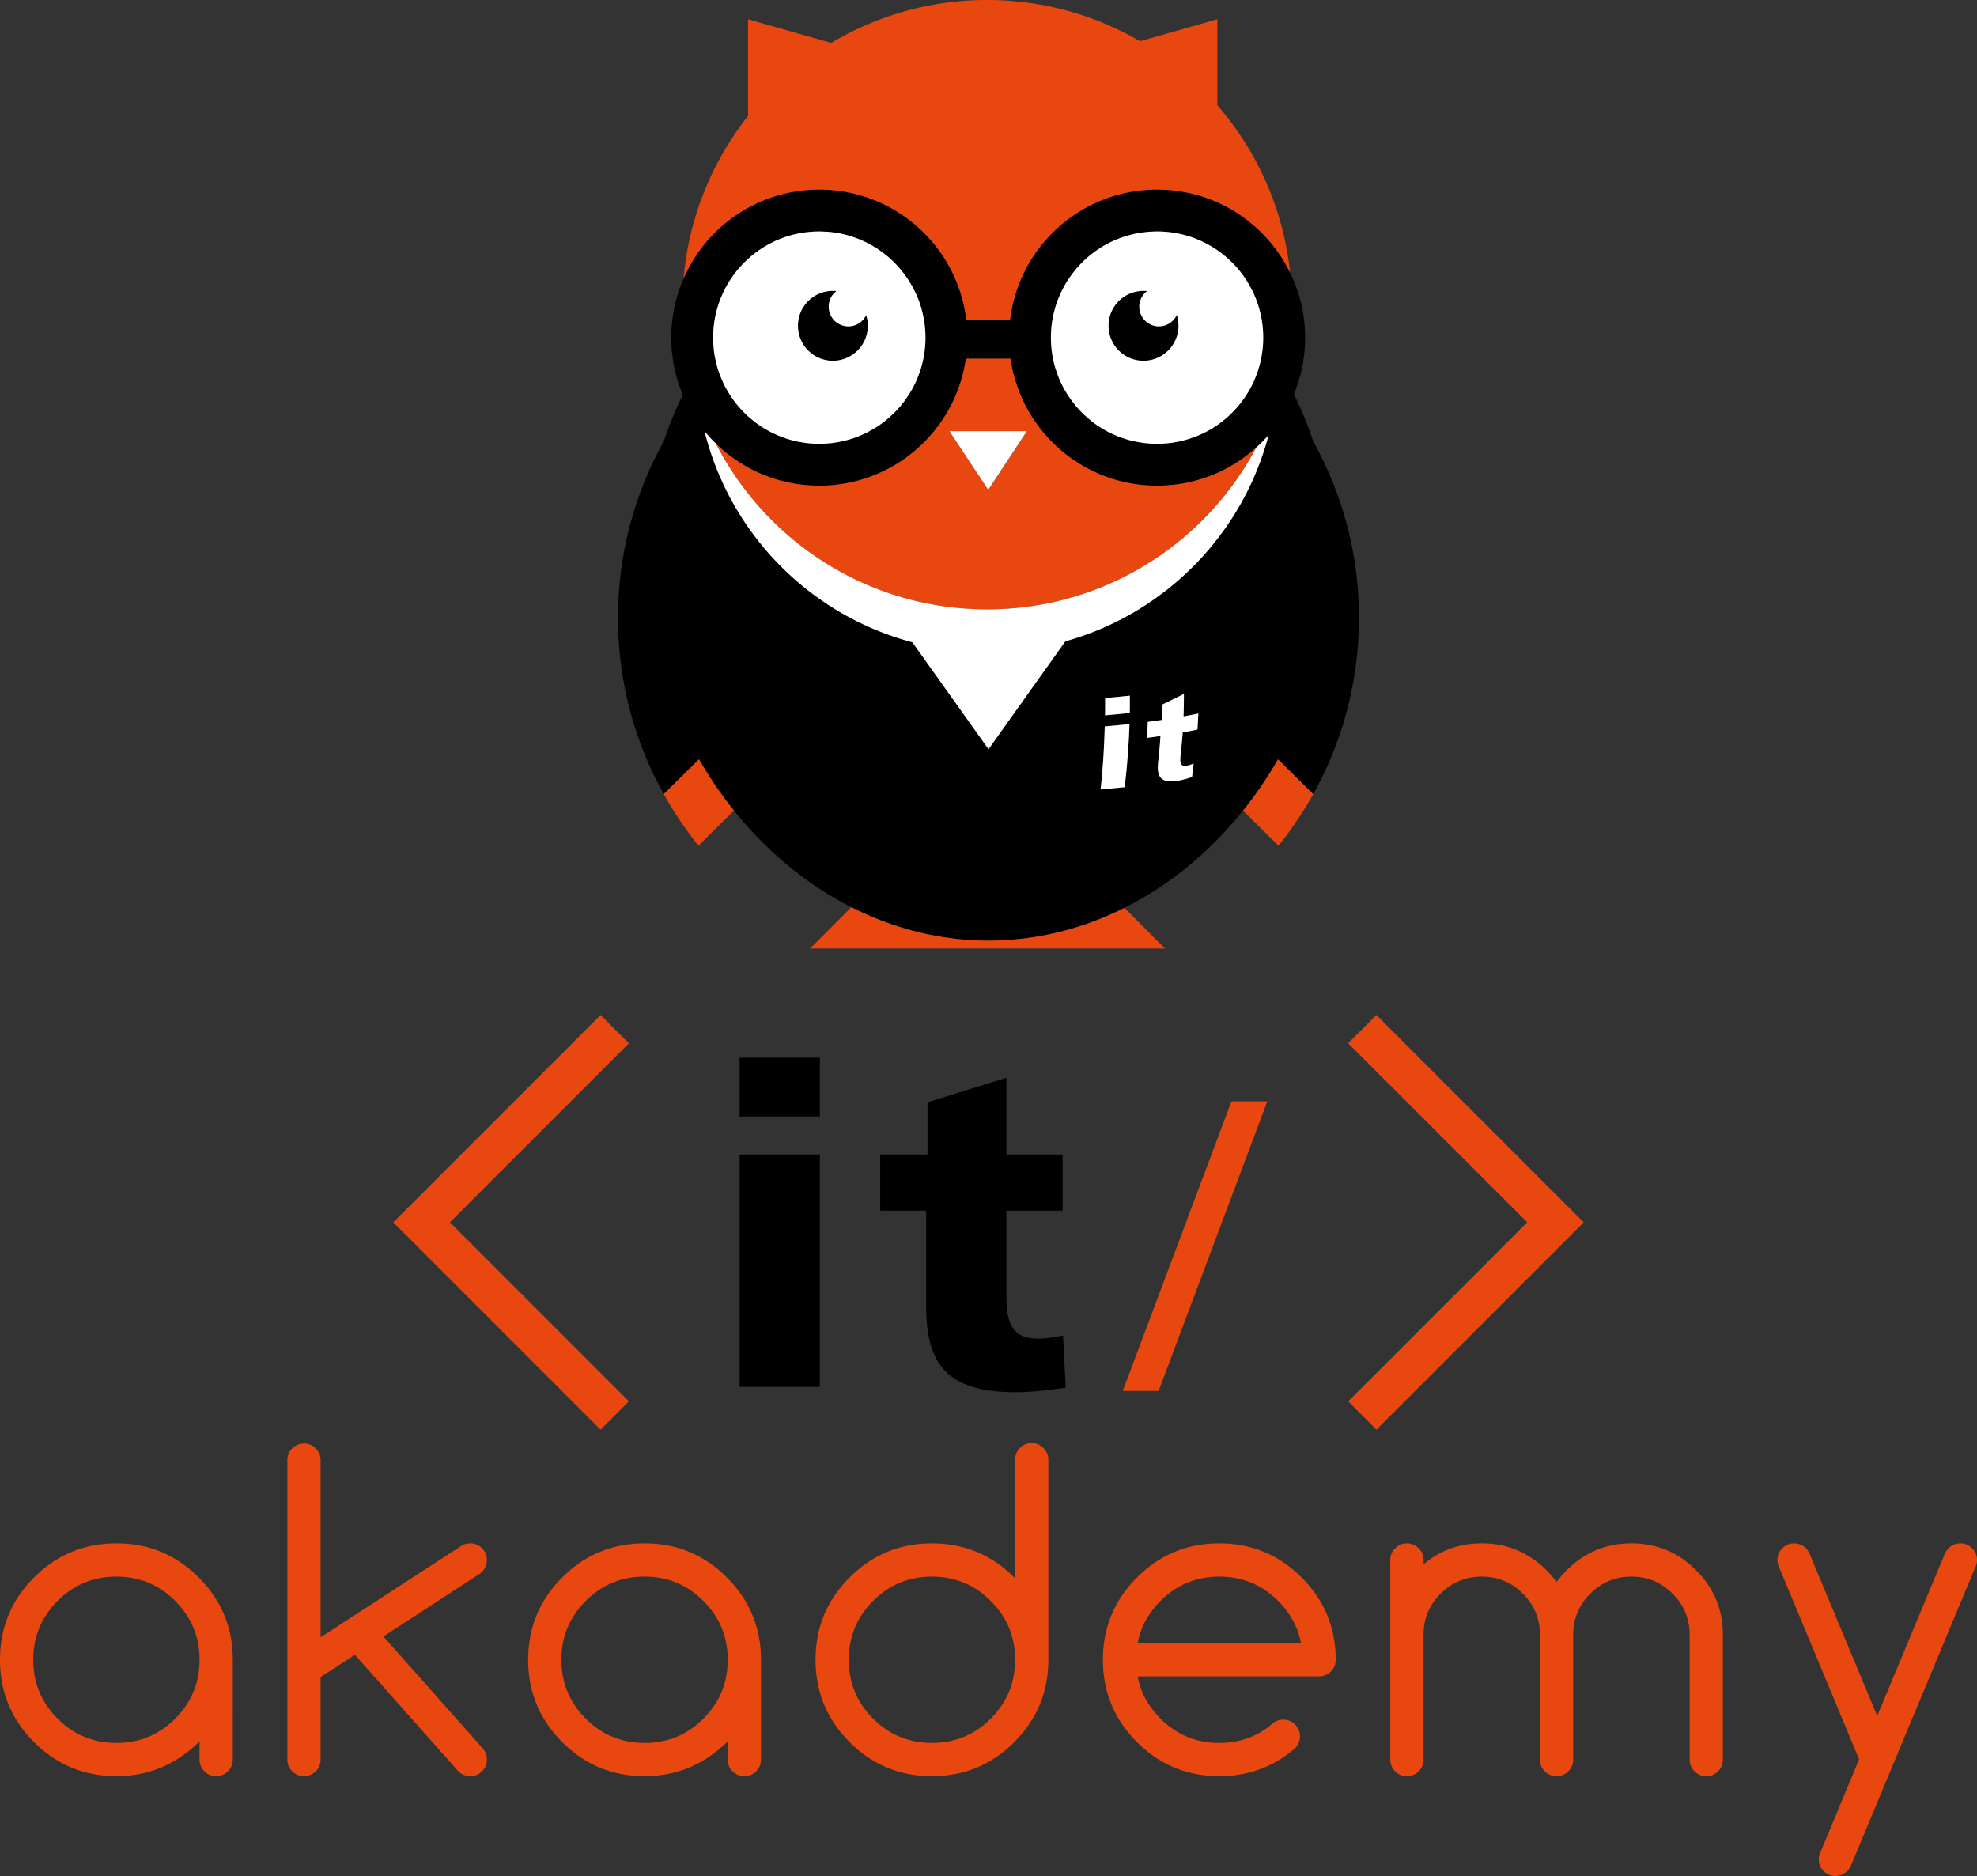
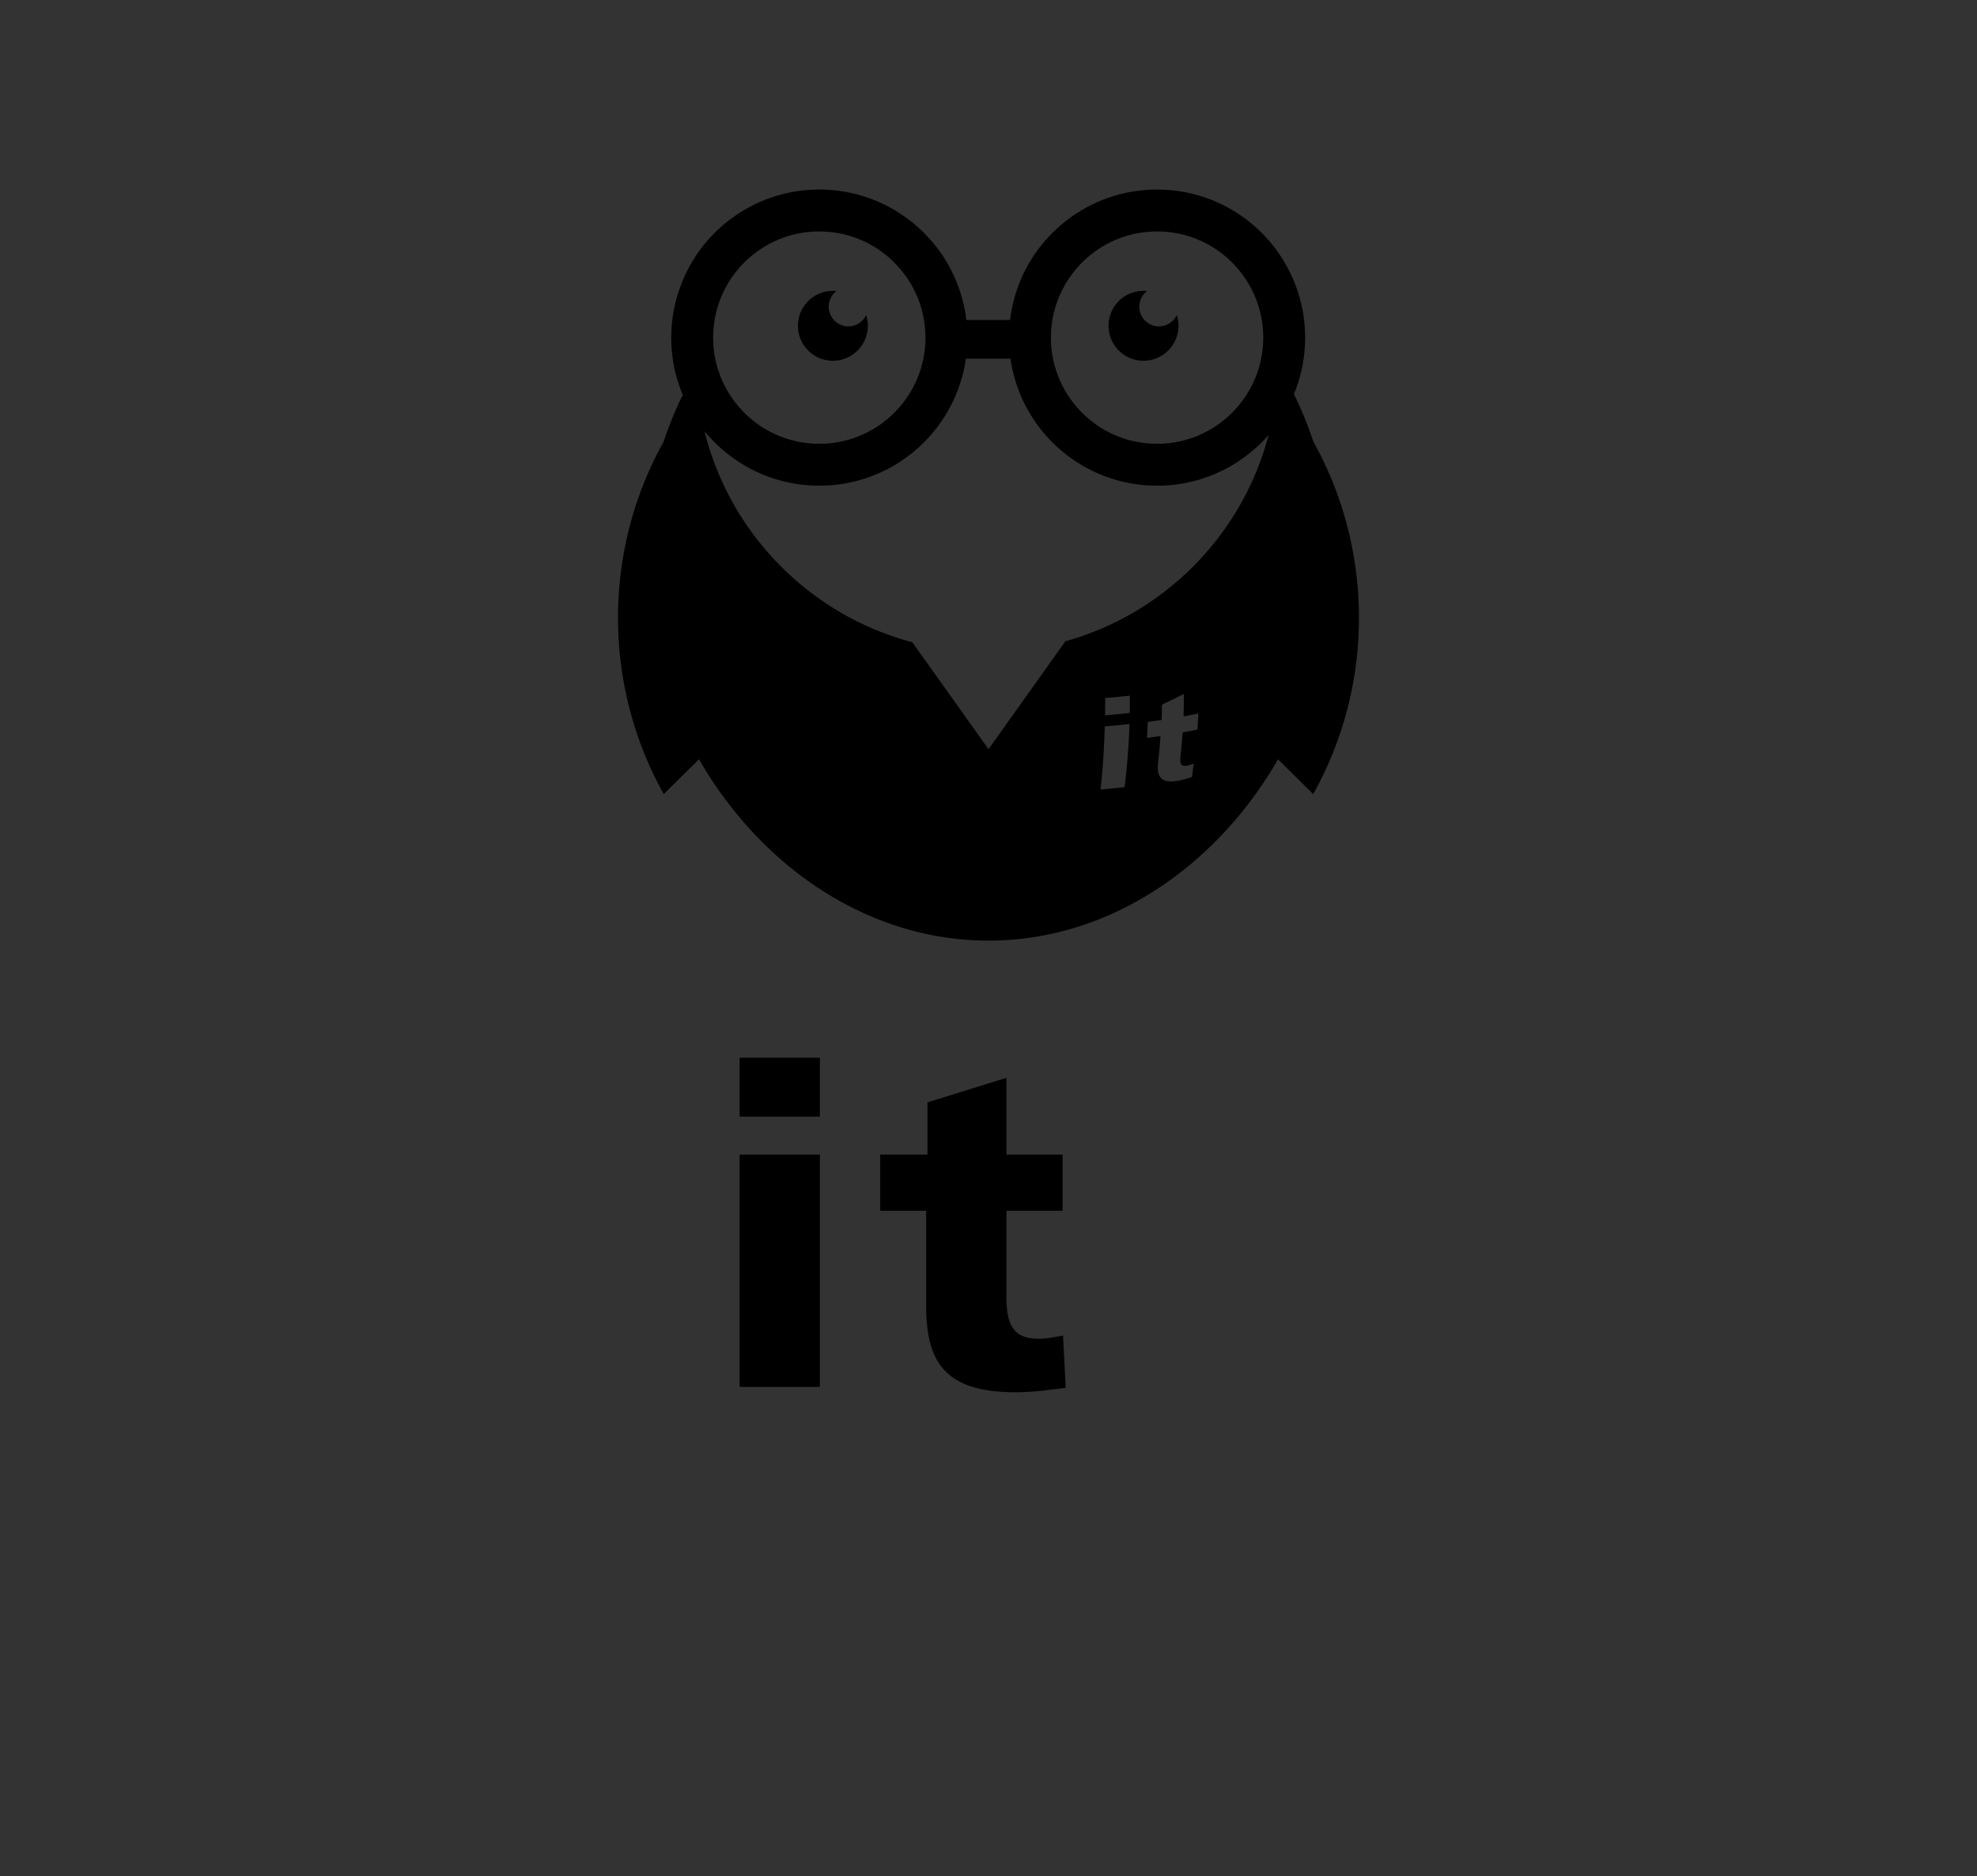
<svg xmlns="http://www.w3.org/2000/svg" width="632.384" height="600" viewBox="0 0 632.384 600">
  <rect x="0" y="0" width="632.384" height="600" fill="#333333" stroke="none" />
  <path d="M420.082 141.203a119.21 119.21 0 0 0-6.2-15.156c2.328-5.56 3.587-11.664 3.587-18.054 0-7.46-1.71-14.444-4.775-20.715l-.024-.024v-.024a47.362 47.362 0 0 0-16.557-18.838 46.678 46.678 0 0 0-18.696-7.198l-.024-.024a48.929 48.929 0 0 0-7.269-.546c-16.272 0-30.644 8.22-39.196 20.739a47.2 47.2 0 0 0-7.84 20.976h-13.992a47.362 47.362 0 0 0-7.815-20.953c-8.552-12.543-22.924-20.762-39.22-20.762-2.78 0-5.512.238-8.172.713a47.109 47.109 0 0 0-19.029 7.887c-7.079 4.964-12.733 11.83-16.2 19.86v.07l-.025.024a46.874 46.874 0 0 0-3.92 18.815 47.04 47.04 0 0 0 3.683 18.315 112.242 112.242 0 0 0-6.105 14.919c-9.313 16.723-14.61 35.942-14.61 56.371 0 20.43 5.297 39.648 14.633 56.372L223.6 242.83a124.103 124.103 0 0 0 11.189 16.415c10.381 12.947 23.162 23.637 37.534 30.906 13.445 6.818 28.269 10.69 43.876 10.69 15.441 0 30.122-3.777 43.473-10.476 14.538-7.293 27.437-18.03 37.937-31.096a128.859 128.859 0 0 0 11.19-16.415l11.26 11.117c9.335-16.724 14.633-35.942 14.633-56.372 0-20.453-5.298-39.671-14.61-56.395zm-83.88-34.92c.023-.357.023-.713.07-1.07.024-.356.048-.689.096-1.021.118-1.046.26-2.043.475-3.041.142-.689.309-1.378.499-2.043.142-.546.285-1.07.45-1.592.12-.332.239-.688.357-1.021.167-.475.357-.95.547-1.402.261-.617.522-1.235.807-1.829.238-.499.5-.974.76-1.449.214-.451.476-.879.737-1.307.475-.783.95-1.544 1.497-2.256.451-.642.926-1.26 1.425-1.853.333-.428.689-.855 1.069-1.236.309-.356.618-.688.926-.997 1.473-1.52 3.112-2.875 4.847-4.086.332-.238.665-.452.997-.665.238-.167.5-.333.737-.475.475-.286.95-.57 1.425-.808a17.19 17.19 0 0 1 1.473-.76c1.354-.642 2.732-1.212 4.18-1.663.547-.19 1.094-.357 1.64-.5.689-.19 1.378-.355 2.067-.498.427-.095.879-.166 1.33-.238.38-.07.784-.118 1.188-.166.404-.047.831-.095 1.259-.142.38-.048.76-.072 1.14-.072a26.008 26.008 0 0 1 1.924-.07c18.743 0 33.947 15.203 33.947 33.97 0 1.662-.119 3.278-.356 4.87a38.102 38.102 0 0 1-.428 2.375 25.192 25.192 0 0 1-.594 2.304c-.047.19-.119.38-.166.57-.048.19-.119.38-.19.57-.119.404-.261.808-.428 1.188a37.606 37.606 0 0 1-.689 1.735c-.522 1.187-1.092 2.351-1.758 3.444-.166.285-.332.57-.522.855a21.425 21.425 0 0 1-1.354 2.02 26.38 26.38 0 0 1-.737.973 20.686 20.686 0 0 1-1.615 1.9c-.333.405-.713.808-1.117 1.189a28.972 28.972 0 0 1-3.278 2.874c-.57.451-1.14.88-1.734 1.283-.499.332-.998.665-1.52.974-.38.214-.76.451-1.164.641-.452.262-.927.523-1.402.737-.475.237-.95.475-1.45.665a6.808 6.808 0 0 1-.736.309 13.97 13.97 0 0 1-1.662.617c-.69.238-1.378.452-2.067.642l-.499.142c-.641.167-1.283.309-1.924.428-.523.095-1.07.19-1.592.285-.546.071-1.093.142-1.639.19-1.093.119-2.21.166-3.326.166s-2.209-.047-3.302-.166a33.4 33.4 0 0 1-1.615-.19c-.238-.048-.475-.071-.713-.119a25.23 25.23 0 0 1-2.328-.475 12.998 12.998 0 0 1-1.378-.356 12.843 12.843 0 0 1-1.354-.428 18.523 18.523 0 0 1-1.924-.689l-.855-.356a33.664 33.664 0 0 1-5.535-3.017 29.667 29.667 0 0 1-1.734-1.283 18.323 18.323 0 0 1-1.307-1.069 27.872 27.872 0 0 1-3.278-3.207 6.96 6.96 0 0 1-.88-.998 28.188 28.188 0 0 1-1.282-1.663c-.499-.665-.95-1.33-1.354-2.019-.38-.57-.713-1.14-1.021-1.734a32.106 32.106 0 0 1-1.26-2.565c-.213-.476-.403-.95-.57-1.426a22.713 22.713 0 0 1-.641-1.782 14.662 14.662 0 0 1-.333-1.092 21.923 21.923 0 0 1-.522-2.067 24.393 24.393 0 0 1-.356-1.9 44.526 44.526 0 0 1-.238-1.758l-.071-.784-.072-1.07c-.023-.57-.047-1.14-.047-1.733 0-.57.024-1.14.047-1.71zm-74.142-32.26c.452 0 .88 0 1.33.047.31 0 .642.023.95.047.357 0 .714.024 1.046.071.357.024.713.072 1.07.12.736.094 1.448.213 2.16.356a22.82 22.82 0 0 1 1.925.427c.428.119.855.214 1.26.357.26.07.522.142.76.237.166.048.308.095.475.166.522.167 1.045.357 1.544.57.118.024.213.072.308.12.238.094.452.19.666.284.57.238 1.14.5 1.662.76.357.167.69.333 1.022.547.617.332 1.235.689 1.829 1.069.523.309 1.022.641 1.497.998a16.01 16.01 0 0 1 1.781 1.354c.024-.024.048.023.048.023.095.048.19.143.261.214.428.333.855.69 1.235 1.07.357.308.69.617 1.022.95.142.118.261.26.38.403.475.475.926.974 1.354 1.473.238.238.428.475.618.713.404.499.784.998 1.164 1.496.332.428.641.88.926 1.33.38.57.737 1.14 1.07 1.711.332.547.64 1.117.926 1.71.166.31.332.618.475.95.166.31.309.642.427.95.262.571.5 1.165.713 1.759a.337.337 0 0 1 .048.142c.19.523.356 1.046.522 1.568.119.31.214.642.285.998.095.333.167.665.262 1.021.166.666.308 1.355.427 2.067.119.642.214 1.283.285 1.948.048.285.072.57.095.855v.12c.048.355.072.688.095 1.044.024.642.048 1.283.048 1.925 0 .76-.024 1.496-.071 2.233a26.01 26.01 0 0 1-.12 1.354 44.582 44.582 0 0 1-.237 1.757 24.45 24.45 0 0 1-.356 1.901 21.969 21.969 0 0 1-.523 2.067c-.095.38-.214.736-.332 1.092-.19.594-.404 1.212-.642 1.782-.166.475-.356.95-.57 1.426-.237.522-.451 1.021-.713 1.52a24.854 24.854 0 0 1-1.045 1.924c-.166.285-.332.57-.522.855a21.373 21.373 0 0 1-1.355 2.02c-.237.332-.475.64-.736.973-.166.238-.356.452-.546.69-.333.403-.69.83-1.07 1.21-.047.072-.118.143-.19.215-.237.261-.474.522-.736.784-.451.45-.902.902-1.378 1.306a12.81 12.81 0 0 1-1.235 1.07 26.992 26.992 0 0 1-3.658 2.636c-.57.356-1.14.713-1.758 1.021-.475.262-.95.523-1.45.76a42.51 42.51 0 0 1-1.828.808c-.737.31-1.473.594-2.257.832-.285.095-.546.19-.832.261-.522.166-1.045.309-1.591.428a5.552 5.552 0 0 1-.903.213c-.499.12-.998.214-1.52.31-.357.07-.737.118-1.093.166-.309.047-.594.095-.903.118-.356.048-.689.072-1.045.095a7.744 7.744 0 0 1-1.045.072c-.57.023-1.14.047-1.71.047-1.117 0-2.21-.047-3.303-.166a42.262 42.262 0 0 1-1.615-.19c-.285-.048-.57-.095-.831-.143a15.607 15.607 0 0 1-1.52-.285c-.31-.07-.642-.142-.951-.237a14.414 14.414 0 0 1-1.449-.38c-.499-.143-.974-.31-1.45-.476a26.848 26.848 0 0 1-1.472-.546l-.855-.356c-.927-.404-1.853-.832-2.732-1.33-.475-.262-.95-.523-1.425-.808a27.15 27.15 0 0 1-3.112-2.162 18.323 18.323 0 0 1-1.307-1.069 20.21 20.21 0 0 1-1.972-1.805c-.332-.333-.689-.69-.974-1.046a1.562 1.562 0 0 1-.332-.356 6.952 6.952 0 0 1-.88-.998 28.175 28.175 0 0 1-1.282-1.663c-.499-.665-.95-1.33-1.354-2.019-.38-.57-.713-1.14-1.021-1.734a25.623 25.623 0 0 1-1.26-2.565 29.026 29.026 0 0 1-.617-1.52 40.04 40.04 0 0 1-.832-2.376 39.261 39.261 0 0 1-.594-2.4 31.577 31.577 0 0 1-.427-2.161c-.048-.428-.119-.88-.166-1.33-.048-.38-.072-.76-.096-1.141a7.144 7.144 0 0 1-.07-1.022c-.024-.546-.048-1.092-.048-1.662 0-18.767 15.203-33.97 33.946-33.97zm98.823 165.433a188.6 188.6 0 0 1-1.164 12.305c-2.541.261-5.107.523-7.673.736.452-4.157.808-8.504 1.045-13.041.12-2.328.214-4.704.286-7.127 2.66-.214 5.297-.475 7.91-.76a166.563 166.563 0 0 1-.404 7.887zm.523-14.658c0 .974 0 1.948-.024 2.922v.31c-2.637.284-5.274.546-7.934.76 0-.096.024-.214.024-.31.023-1.211.023-2.446.023-3.682v-1.544c2.661-.213 5.298-.475 7.91-.76v2.304zm21.618 8.552c-1.545.31-3.112.618-4.704.903a194.634 194.634 0 0 1-.499 5.464c-.047.713-.142 1.402-.214 2.09-.261 2.851.072 4.015 4.205 2.423a266.57 266.57 0 0 1-.523 4.3c-.142.048-.332.095-.475.143-10.286 3.35-10.761-.618-10.357-4.965.166-1.402.309-2.803.427-4.252.12-1.33.238-2.685.31-4.063-1.402.214-2.851.428-4.3.594.095-1.663.19-3.373.237-5.107 1.52-.19 2.993-.404 4.442-.618.048-1.283.072-2.565.095-3.848 0-.357 0-.69.024-1.022.38-.19.784-.38 1.188-.594 1.9-.926 4.11-1.971 5.82-2.874 0 .95 0 1.924-.024 2.874v.475a208.944 208.944 0 0 1-.095 3.849c1.616-.285 3.183-.594 4.728-.903a176.03 176.03 0 0 1-.285 5.131zm-42.238-28.245l-12.923 18.126-1.093 1.567-1.425 1.972-9.027 12.686h-.237l-9.028-12.686-1.401-1.972-1.022-1.425-12.78-17.935v-.024c-32.712-8.647-58.344-34.636-66.492-67.513a40.33 40.33 0 0 0 3.61 3.92v.023l.025.024c8.504 8.314 20.192 13.47 33.067 13.47 21.428 0 39.53-14.207 45.373-33.733a44.495 44.495 0 0 0 1.52-6.89h14.278a44.477 44.477 0 0 0 1.52 6.89c5.844 19.526 23.946 33.732 45.373 33.732 12.234 0 23.352-4.632 31.738-12.234l.023-.024a38.866 38.866 0 0 0 3.92-3.99c-8.362 31.95-33.281 57.18-65.019 66.016zm-74.378-89.724c6.176 0 11.189-5.013 11.189-11.19 0-1.187-.19-2.351-.547-3.42a6.25 6.25 0 0 1-5.677 3.61 6.29 6.29 0 0 1-6.296-6.295c0-2.042.974-3.872 2.495-5.012-.38-.024-.76-.047-1.164-.047-6.177 0-11.165 4.988-11.165 11.165s4.988 11.189 11.165 11.189zm99.369 0c6.153 0 11.189-5.013 11.189-11.19 0-1.21-.19-2.375-.547-3.468a6.287 6.287 0 0 1-5.7 3.659c-3.47 0-6.296-2.827-6.296-6.296 0-2.042.998-3.872 2.518-5.012-.38-.024-.76-.047-1.164-.047-6.2 0-11.189 4.988-11.189 11.165s4.989 11.189 11.189 11.189zM236.581 357.13h25.68v-18.826h-25.68v18.826zm0 86.445h25.68V369.26h-25.68v74.315zm95.611-15.401c-8.129 0-10.272-4.566-10.272-13.55V387.23h17.976v-17.97H321.92v-24.539l-25.25 7.85v16.69h-15.116v17.97h14.692v30.246c0 17.684 5.56 27.81 28.527 27.81 6.424 0 11.275-.856 16.119-1.42l-.85-16.695c-2.574.431-5.282 1.002-7.85 1.002z" />
-   <path d="M359.672 290.364c-13.35 6.699-28.032 10.476-43.473 10.476-15.607 0-30.43-3.872-43.876-10.69l-13.208 13.232h113.551l-12.994-13.018zm-143.008-29.22c2.09 3.231 4.347 6.343 6.77 9.336l11.355-11.236a124.103 124.103 0 0 1-11.189-16.415l-11.284 11.141a96.743 96.743 0 0 0 2.518 4.3 73.37 73.37 0 0 0 1.83 2.874zm199.047 0c.641-.95 1.235-1.9 1.83-2.874a96.714 96.714 0 0 0 2.517-4.3l-11.26-11.117a128.859 128.859 0 0 1-11.189 16.415l11.332 11.212a108.547 108.547 0 0 0 6.77-9.336zm-99.963-66.254c5.036 0 10.001-.38 14.847-1.116 30.953-4.728 57.132-24.017 71.267-50.67-8.386 7.601-19.504 12.233-31.738 12.233-21.427 0-39.529-14.206-45.373-33.732a44.477 44.477 0 0 1-1.52-6.89h-14.277a44.495 44.495 0 0 1-1.52 6.89c-5.844 19.526-23.946 33.732-45.374 33.732-12.875 0-24.563-5.155-33.067-13.47 13.992 27.272 40.48 47.108 71.931 51.907a98.295 98.295 0 0 0 14.824 1.116zm12.709-56.99l-12.353 18.768-12.4-18.767h24.753zM234.86 69.225a47.109 47.109 0 0 1 19.029-7.887 46.461 46.461 0 0 1 8.171-.713c16.297 0 30.669 8.22 39.22 20.762a47.362 47.362 0 0 1 7.816 20.953h13.992a47.2 47.2 0 0 1 7.84-20.976c8.552-12.52 22.924-20.739 39.196-20.739 2.47 0 4.894.19 7.27.546l.023.024a46.678 46.678 0 0 1 18.696 7.198A47.362 47.362 0 0 1 412.67 87.23c-2.114-20.382-10.547-38.888-23.28-53.568V6.152l-24.706 7.032A97.039 97.039 0 0 0 315.748 0c-18.22 0-35.277 5.012-49.863 13.73L239.28 6.154v30.93c-11.498 14.561-18.957 32.45-20.62 52 3.468-8.03 9.122-14.895 16.201-19.86zm-33.69 378.97l-57.25-57.25 57.257-57.254-9.068-9.066-66.311 66.32 66.311 66.312 9.061-9.062zm239.105-123.57l-9.04 9.043 57.284 57.278-57.277 57.272 9.033 9.039 66.311-66.311-66.31-66.321zm-81.142 120.26h11.47l34.763-92.605h-11.477l-34.756 92.605zm-321.9 48.731c-10.285 0-19.064 3.633-26.334 10.906C3.633 511.794 0 520.57 0 530.849c0 10.286 3.633 19.063 10.899 26.328 7.27 7.273 16.049 10.906 26.335 10.906 10.286 0 19.153-3.723 26.6-11.17v5.853c0 1.462.52 2.714 1.559 3.758 1.044 1.037 2.296 1.559 3.758 1.559 1.461 0 2.714-.522 3.758-1.559 1.035-1.044 1.559-2.296 1.559-3.758V530.85c0-10.28-3.633-19.055-10.908-26.328-7.266-7.273-16.04-10.906-26.326-10.906zm18.82 56.053c-5.187 5.185-11.465 7.78-18.82 7.78-7.358 0-13.635-2.595-18.818-7.78-5.187-5.192-7.78-11.462-7.78-18.819 0-7.356 2.593-13.627 7.78-18.819 5.183-5.185 11.46-7.774 18.819-7.774 7.354 0 13.632 2.59 18.819 7.774 5.183 5.192 7.78 11.463 7.78 18.82 0 7.356-2.597 13.626-7.78 18.818zm98.163-47.012c1.025-1.016 1.531-2.262 1.531-3.724 0-1.461-.52-2.714-1.559-3.758-1.044-1.037-2.296-1.559-3.758-1.559-1.062 0-2.018.265-2.858.8l-45.015 29.252v-56.652c0-1.461-.524-2.714-1.56-3.758-1.043-1.037-2.296-1.559-3.757-1.559-1.462 0-2.714.522-3.758 1.56-1.044 1.043-1.56 2.296-1.56 3.757v95.751c0 1.462.516 2.714 1.56 3.758 1.044 1.037 2.296 1.559 3.758 1.559 1.461 0 2.714-.522 3.758-1.559 1.035-1.044 1.559-2.296 1.559-3.758v-26.398l10.973-7.113 33.044 37.234c1.11 1.065 2.394 1.594 3.856 1.594 1.462 0 2.714-.522 3.758-1.559 1.04-1.044 1.56-2.296 1.56-3.758 0-1.42-.488-2.659-1.462-3.723l-31.643-35.64 30.844-20.08a8.41 8.41 0 0 0 .729-.667zm51.96-9.04c-10.286 0-19.06 3.632-26.335 10.905-7.265 7.273-10.898 16.049-10.898 26.328 0 10.286 3.633 19.063 10.898 26.328 7.275 7.273 16.05 10.906 26.336 10.906 10.286 0 19.152-3.723 26.6-11.17v5.853c0 1.462.524 2.714 1.558 3.758 1.044 1.037 2.297 1.559 3.758 1.559 1.462 0 2.715-.522 3.759-1.559 1.039-1.044 1.559-2.296 1.559-3.758V530.85c0-10.28-3.633-19.055-10.904-26.328-7.266-7.273-16.044-10.906-26.33-10.906zm18.82 56.052c-5.183 5.185-11.46 7.78-18.82 7.78-7.353 0-13.631-2.595-18.818-7.78-5.183-5.192-7.781-11.462-7.781-18.819 0-7.356 2.598-13.627 7.78-18.819 5.188-5.185 11.466-7.774 18.82-7.774 7.358 0 13.636 2.59 18.818 7.774 5.188 5.192 7.781 11.463 7.781 18.82 0 7.356-2.593 13.626-7.78 18.818zm105.02-88.102c-1.461 0-2.714.522-3.758 1.56-1.035 1.043-1.559 2.296-1.559 3.757v37.902c-.088-.09-.181-.174-.27-.264-7.265-7.273-16.043-10.906-26.33-10.906-10.286 0-19.06 3.633-26.335 10.906-7.266 7.273-10.899 16.049-10.899 26.328 0 10.286 3.633 19.063 10.9 26.328 7.274 7.273 16.048 10.906 26.334 10.906 10.287 0 19.065-3.633 26.33-10.906 7.271-7.265 10.904-16.042 10.904-26.328v-63.966c0-1.461-.52-2.714-1.559-3.758-1.044-1.037-2.296-1.559-3.758-1.559zm-13.098 88.102c-5.182 5.185-11.46 7.78-18.819 7.78-7.354 0-13.631-2.595-18.819-7.78-5.182-5.192-7.78-11.462-7.78-18.819 0-7.356 2.598-13.627 7.78-18.819 5.188-5.185 11.465-7.774 18.82-7.774 7.358 0 13.636 2.59 18.818 7.774 5.187 5.192 7.781 11.463 7.781 18.82 0 7.356-2.594 13.626-7.78 18.818zm73.104-56.053c-10.286 0-19.06 3.633-26.335 10.906-7.266 7.273-10.9 16.049-10.9 26.328 0 10.286 3.634 19.063 10.9 26.328 7.275 7.273 16.049 10.906 26.335 10.906 9.312 0 17.4-2.992 24.27-8.978 1.021-1.058 1.532-2.324 1.532-3.786s-.525-2.714-1.56-3.758c-1.043-1.044-2.296-1.566-3.757-1.566a5.299 5.299 0 0 0-3.327 1.135c-4.788 4.21-10.51 6.319-17.158 6.319-7.354 0-13.632-2.596-18.819-7.781-3.897-3.905-6.338-8.4-7.312-13.502h58.048c1.461 0 2.714-.522 3.758-1.559 1.04-1.044 1.559-2.296 1.559-3.758 0-10.28-3.633-19.055-10.904-26.328-7.265-7.273-16.044-10.906-26.33-10.906zm-26.13 31.917c.973-5.094 3.414-9.597 7.311-13.502 5.187-5.185 11.465-7.774 18.82-7.774 7.358 0 13.635 2.59 18.818 7.774 3.897 3.905 6.343 8.408 7.317 13.502H363.89zm157.954-31.917c-8.073 0-14.963 2.86-20.683 8.575a32.719 32.719 0 0 0-3.258 3.792 32.716 32.716 0 0 0-3.257-3.792c-5.72-5.714-12.61-8.575-20.684-8.575-7.136 0-13.344 2.241-18.619 6.716v-1.399c0-1.461-.52-2.714-1.559-3.758-1.044-1.037-2.296-1.559-3.758-1.559-1.462 0-2.714.522-3.758 1.559-1.044 1.044-1.56 2.297-1.56 3.758v63.834c0 1.462.516 2.714 1.56 3.758 1.044 1.037 2.296 1.559 3.758 1.559 1.462 0 2.714-.522 3.758-1.559 1.04-1.044 1.56-2.296 1.56-3.758v-39.893c0-5.143 1.818-9.534 5.455-13.167 3.633-3.633 8.027-5.45 13.163-5.45 5.141 0 9.535 1.817 13.168 5.45 3.633 3.633 5.456 8.024 5.456 13.167v39.893c0 1.462.515 2.714 1.56 3.758 1.043 1.037 2.296 1.559 3.757 1.559 1.462 0 2.715-.522 3.759-1.559 1.034-1.044 1.559-2.296 1.559-3.758v-39.893c0-5.143 1.814-9.534 5.456-13.167 3.633-3.633 8.022-5.45 13.167-5.45 5.137 0 9.526 1.817 13.159 5.45 3.642 3.633 5.456 8.024 5.456 13.167v39.893c0 1.462.525 2.714 1.56 3.758 1.043 1.037 2.296 1.559 3.758 1.559 1.46 0 2.714-.522 3.758-1.559 1.043-1.044 1.558-2.296 1.558-3.758v-39.893c0-8.066-2.853-14.963-8.574-20.683-5.72-5.714-12.61-8.575-20.675-8.575zm108.974 1.559c-1.044-1.037-2.292-1.559-3.758-1.559-1.461 0-2.7.508-3.726 1.531-.617.62-1.062 1.288-1.326 1.99l-21.543 51.669-21.547-51.668c-.264-.703-.687-1.371-1.257-1.99-1.067-1.024-2.334-1.532-3.796-1.532-1.461 0-2.714.522-3.758 1.559-1.044 1.044-1.559 2.297-1.559 3.758 0 .891.195 1.712.599 2.464l25.528 61.3-12.296 29.523a5.192 5.192 0 0 0-.598 2.464c0 1.461.52 2.714 1.559 3.758 1.044 1.037 2.297 1.559 3.758 1.559s2.728-.53 3.79-1.594a5.323 5.323 0 0 0 1.263-1.927l39.632-95.083a5.17 5.17 0 0 0 .599-2.464c0-1.461-.52-2.714-1.564-3.758z" fill="#e84710" />
-   <path d="M405.805 139.089a38.866 38.866 0 0 1-3.92 3.99l-.023.024c-14.135 26.654-40.314 45.943-71.267 50.67-4.846.737-9.81 1.117-14.847 1.117s-10.001-.38-14.824-1.116c-31.452-4.799-57.94-24.635-71.931-51.906l-.024-.024v-.024a40.33 40.33 0 0 1-3.61-3.92c8.147 32.878 33.78 58.867 66.49 67.514v.024l12.781 17.935 1.022 1.425 1.401 1.972 9.028 12.686.118.166.119-.166 9.027-12.686 1.425-1.972 1.093-1.567 12.923-18.126c31.738-8.837 56.657-34.065 65.019-66.016zm-177.573-28.412c.024.38.048.76.096 1.14.047.452.118.903.166 1.33.119.737.261 1.45.427 2.162.167.808.38 1.616.594 2.4.262.807.523 1.591.832 2.375.19.523.404 1.022.617 1.52.38.88.784 1.735 1.26 2.566.332.594.665 1.164 1.021 1.734.428.69.879 1.378 1.354 2.02.404.57.831 1.116 1.283 1.662.285.333.57.665.879.998.095.143.19.238.332.356.285.357.642.713.974 1.046a20.21 20.21 0 0 0 1.972 1.805c.428.38.855.737 1.307 1.069a27.12 27.12 0 0 0 3.112 2.162c.475.285.95.546 1.425.807.879.5 1.805.927 2.732 1.33l.855.357c.475.19.974.38 1.473.546.475.167.95.333 1.449.476.475.142.95.285 1.449.38.309.095.641.166.95.237.5.119.998.214 1.52.285.262.048.547.095.832.143.546.071 1.093.142 1.615.19 1.093.119 2.186.166 3.302.166.57 0 1.14-.024 1.71-.047.357 0 .69-.024 1.046-.072.356-.023.689-.047 1.045-.095.31-.023.594-.07.903-.118.356-.048.736-.095 1.093-.167.522-.095 1.021-.19 1.52-.309.309-.047.618-.118.903-.213a17.461 17.461 0 0 0 1.591-.428c.286-.071.547-.166.832-.261.784-.238 1.52-.523 2.257-.832a42.51 42.51 0 0 0 1.829-.807 27.69 27.69 0 0 0 1.449-.76 42.194 42.194 0 0 0 1.758-1.022 26.992 26.992 0 0 0 3.658-2.637c.428-.332.832-.689 1.235-1.069.476-.404.927-.855 1.378-1.306.262-.262.5-.523.737-.784.071-.072.142-.143.19-.214.38-.38.736-.808 1.069-1.212.19-.237.38-.451.546-.689.261-.332.499-.641.736-.974.476-.641.927-1.33 1.355-2.019.19-.285.356-.57.522-.855.38-.618.713-1.259 1.045-1.924.262-.499.476-.998.713-1.52.214-.476.404-.95.57-1.426.238-.57.452-1.188.642-1.782.118-.356.237-.712.332-1.092.214-.69.38-1.378.523-2.067.142-.618.261-1.26.356-1.9.095-.594.167-1.165.238-1.758.047-.452.095-.903.119-1.354.047-.737.07-1.473.07-2.234 0-.64-.023-1.282-.047-1.924a15.602 15.602 0 0 0-.095-1.045v-.119c-.023-.285-.047-.57-.095-.855a25.582 25.582 0 0 0-.285-1.948 26.44 26.44 0 0 0-.427-2.067c-.095-.356-.167-.688-.262-1.021a6.125 6.125 0 0 0-.285-.998 40.378 40.378 0 0 0-.522-1.568.337.337 0 0 0-.048-.142 22.64 22.64 0 0 0-.713-1.758 8.354 8.354 0 0 0-.427-.95c-.143-.333-.31-.642-.475-.95a19.633 19.633 0 0 0-.927-1.71c-.332-.571-.689-1.141-1.069-1.711a16.662 16.662 0 0 0-.926-1.33c-.38-.5-.76-.998-1.164-1.497-.19-.238-.38-.475-.618-.713a26.071 26.071 0 0 0-1.354-1.473c-.119-.142-.238-.285-.38-.404a19.429 19.429 0 0 0-1.022-.95c-.403-.38-.807-.736-1.235-1.069a1.142 1.142 0 0 0-.261-.214s-.024-.047-.048-.023a25.105 25.105 0 0 0-1.781-1.354 16.363 16.363 0 0 0-1.497-.998 28.241 28.241 0 0 0-1.829-1.07c-.333-.19-.665-.38-1.022-.546a27.005 27.005 0 0 0-1.662-.76c-.214-.095-.428-.19-.666-.285-.095-.047-.19-.095-.308-.119a17.095 17.095 0 0 0-1.544-.57 3.769 3.769 0 0 0-.476-.166 7.11 7.11 0 0 0-.76-.237c-.404-.143-.831-.238-1.259-.357a22.82 22.82 0 0 0-1.924-.427 31.604 31.604 0 0 0-2.162-.357c-.356-.047-.712-.095-1.069-.119a7.464 7.464 0 0 0-1.045-.07 12.71 12.71 0 0 0-.95-.048c-.452-.048-.88-.048-1.33-.048-18.744 0-33.947 15.204-33.947 33.97 0 .57.024 1.117.047 1.663 0 .357.024.69.071 1.022zm38.176-17.65c.404 0 .784.023 1.164.047a6.255 6.255 0 0 0-2.495 5.012 6.29 6.29 0 0 0 6.296 6.296 6.25 6.25 0 0 0 5.677-3.611c.356 1.069.547 2.233.547 3.42 0 6.177-5.013 11.19-11.19 11.19-6.176 0-11.164-5.013-11.164-11.19s4.988-11.164 11.165-11.164zm69.865 17.769l.07.784c.072.593.143 1.164.239 1.757.095.642.213 1.283.356 1.901.142.689.309 1.378.522 2.067.095.38.214.736.333 1.092.19.594.404 1.212.641 1.782.167.475.357.95.57 1.426.38.878.808 1.734 1.26 2.565.332.594.665 1.164 1.021 1.734a29.91 29.91 0 0 0 1.354 2.02c.404.57.832 1.116 1.283 1.662.285.333.57.665.879.998a27.872 27.872 0 0 0 3.278 3.207c.428.38.855.737 1.307 1.069.57.451 1.14.88 1.734 1.283a33.664 33.664 0 0 0 5.535 3.017l.855.356c.641.261 1.26.499 1.924.689.452.166.903.309 1.354.428.452.142.903.261 1.378.356.76.19 1.544.356 2.328.475.238.048.475.071.713.119a33.4 33.4 0 0 0 1.615.19c1.093.119 2.186.166 3.302.166 1.117 0 2.233-.047 3.326-.166a38.391 38.391 0 0 0 1.64-.19c.522-.095 1.068-.19 1.59-.285a27.932 27.932 0 0 0 1.925-.428l.499-.142c.689-.19 1.378-.404 2.067-.642.57-.19 1.116-.404 1.662-.617.262-.095.5-.19.737-.31.499-.213.974-.427 1.449-.664.475-.214.95-.475 1.402-.737.403-.19.784-.427 1.164-.641a33.095 33.095 0 0 0 1.52-.974 29.623 29.623 0 0 0 1.734-1.283 28.972 28.972 0 0 0 3.278-2.874c.38-.38.76-.784 1.117-1.188a20.686 20.686 0 0 0 1.615-1.9c.262-.333.5-.642.737-.975.475-.641.926-1.33 1.354-2.019.19-.285.356-.57.522-.855.666-1.093 1.236-2.257 1.758-3.444.238-.57.475-1.14.69-1.735.166-.38.308-.784.427-1.188.071-.19.142-.38.19-.57.047-.19.119-.38.166-.57.238-.76.428-1.52.594-2.304.166-.784.309-1.568.428-2.376.237-1.591.356-3.207.356-4.87 0-18.766-15.204-33.97-33.947-33.97-.641 0-1.283.024-1.924.071-.38 0-.76.024-1.14.072-.428.047-.855.095-1.26.142-.403.048-.807.095-1.187.166-.451.072-.903.143-1.33.238-.69.143-1.378.309-2.067.499-.546.142-1.093.309-1.64.499-1.448.451-2.826 1.021-4.18 1.663-.5.237-.998.499-1.473.76-.475.261-.95.522-1.425.808-.238.142-.5.308-.737.475-.332.213-.665.427-.997.665-1.735 1.211-3.374 2.565-4.847 4.086-.308.309-.617.641-.926.997-.38.404-.736.808-1.07 1.236a27.405 27.405 0 0 0-1.424 1.853c-.547.712-1.022 1.473-1.497 2.256a23.14 23.14 0 0 0-.736 1.307c-.262.475-.523.95-.76 1.45-.286.593-.547 1.21-.808 1.828-.19.452-.38.927-.547 1.402-.118.333-.237.689-.356 1.021a31.204 31.204 0 0 0-.451 1.592c-.19.665-.357 1.354-.5 2.043a31.184 31.184 0 0 0-.474 3.04c-.048.333-.072.666-.095 1.022-.048.357-.048.713-.072 1.07-.023.57-.047 1.14-.047 1.71 0 .593.024 1.164.047 1.734l.072 1.069zm29.504-17.77c.404 0 .784.024 1.164.048a6.276 6.276 0 0 0-2.518 5.012c0 3.469 2.827 6.296 6.295 6.296a6.287 6.287 0 0 0 5.701-3.659c.357 1.093.547 2.257.547 3.469 0 6.176-5.036 11.189-11.189 11.189-6.2 0-11.189-5.013-11.189-11.19s4.989-11.164 11.189-11.164zm-37.32 44.875h-24.753l12.4 18.767 12.353-18.767zm25.038 86.897c0 1.236 0 2.471-.023 3.683 0 .095-.024.213-.024.308 2.66-.213 5.297-.475 7.934-.76v-.309c.024-.974.024-1.948.024-2.922v-2.304c-2.613.285-5.25.547-7.91.76v1.544zm-.404 14.658a234.237 234.237 0 0 1-1.045 13.041c2.566-.213 5.132-.475 7.673-.736a188.6 188.6 0 0 0 1.164-12.305c.19-2.566.333-5.203.404-7.887-2.613.285-5.25.546-7.91.76a330.443 330.443 0 0 1-.286 7.127zm25.585-14.183v-.475c.024-.95.024-1.924.024-2.874-1.71.903-3.92 1.948-5.82 2.874-.404.214-.808.404-1.188.594-.024.333-.024.665-.024 1.022-.023 1.283-.047 2.565-.095 3.848-1.449.214-2.922.428-4.442.618a171.592 171.592 0 0 1-.238 5.107c1.45-.166 2.899-.38 4.3-.594-.071 1.378-.19 2.732-.309 4.063-.118 1.449-.26 2.85-.427 4.252-.404 4.347.071 8.314 10.357 4.965.143-.048.333-.095.475-.143.167-1.283.38-3.017.523-4.3-4.133 1.592-4.466.428-4.205-2.423.072-.688.167-1.377.214-2.09.19-1.806.356-3.61.499-5.464a236.86 236.86 0 0 0 4.704-.903c.118-1.686.213-3.397.285-5.13-1.545.308-3.112.617-4.728.902.048-1.283.071-2.566.095-3.849z" fill="#fff" />
</svg>